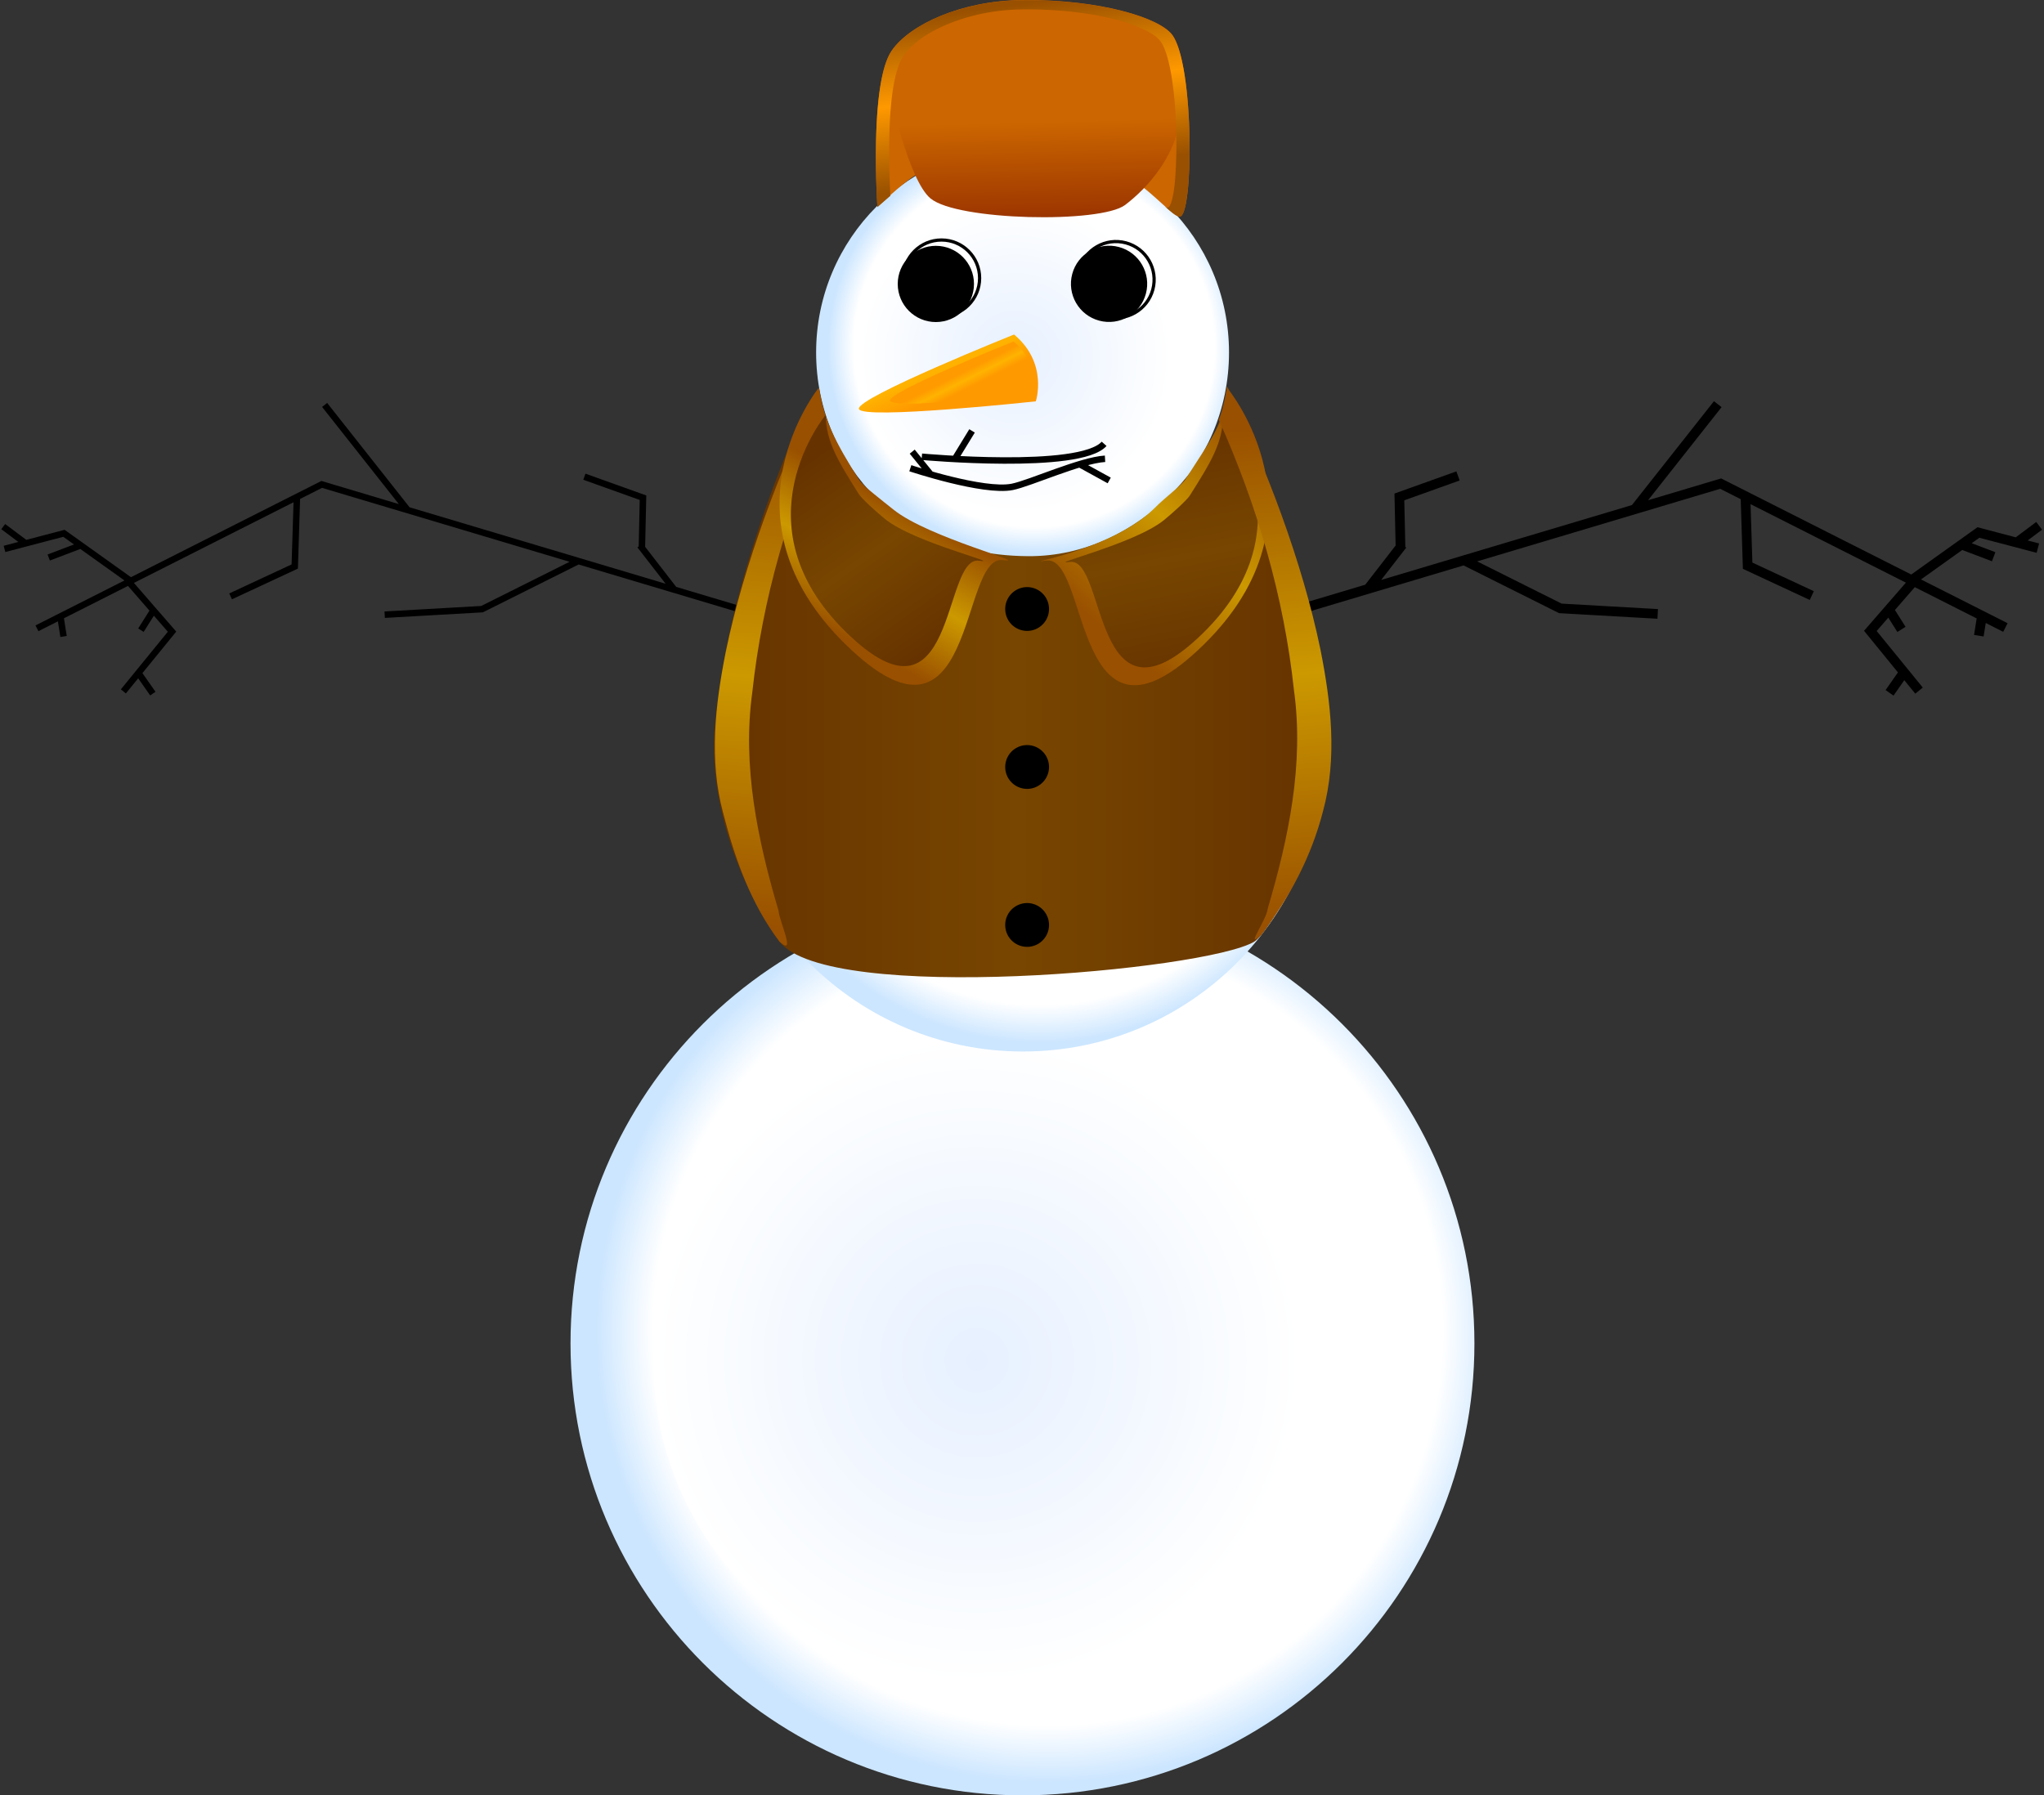
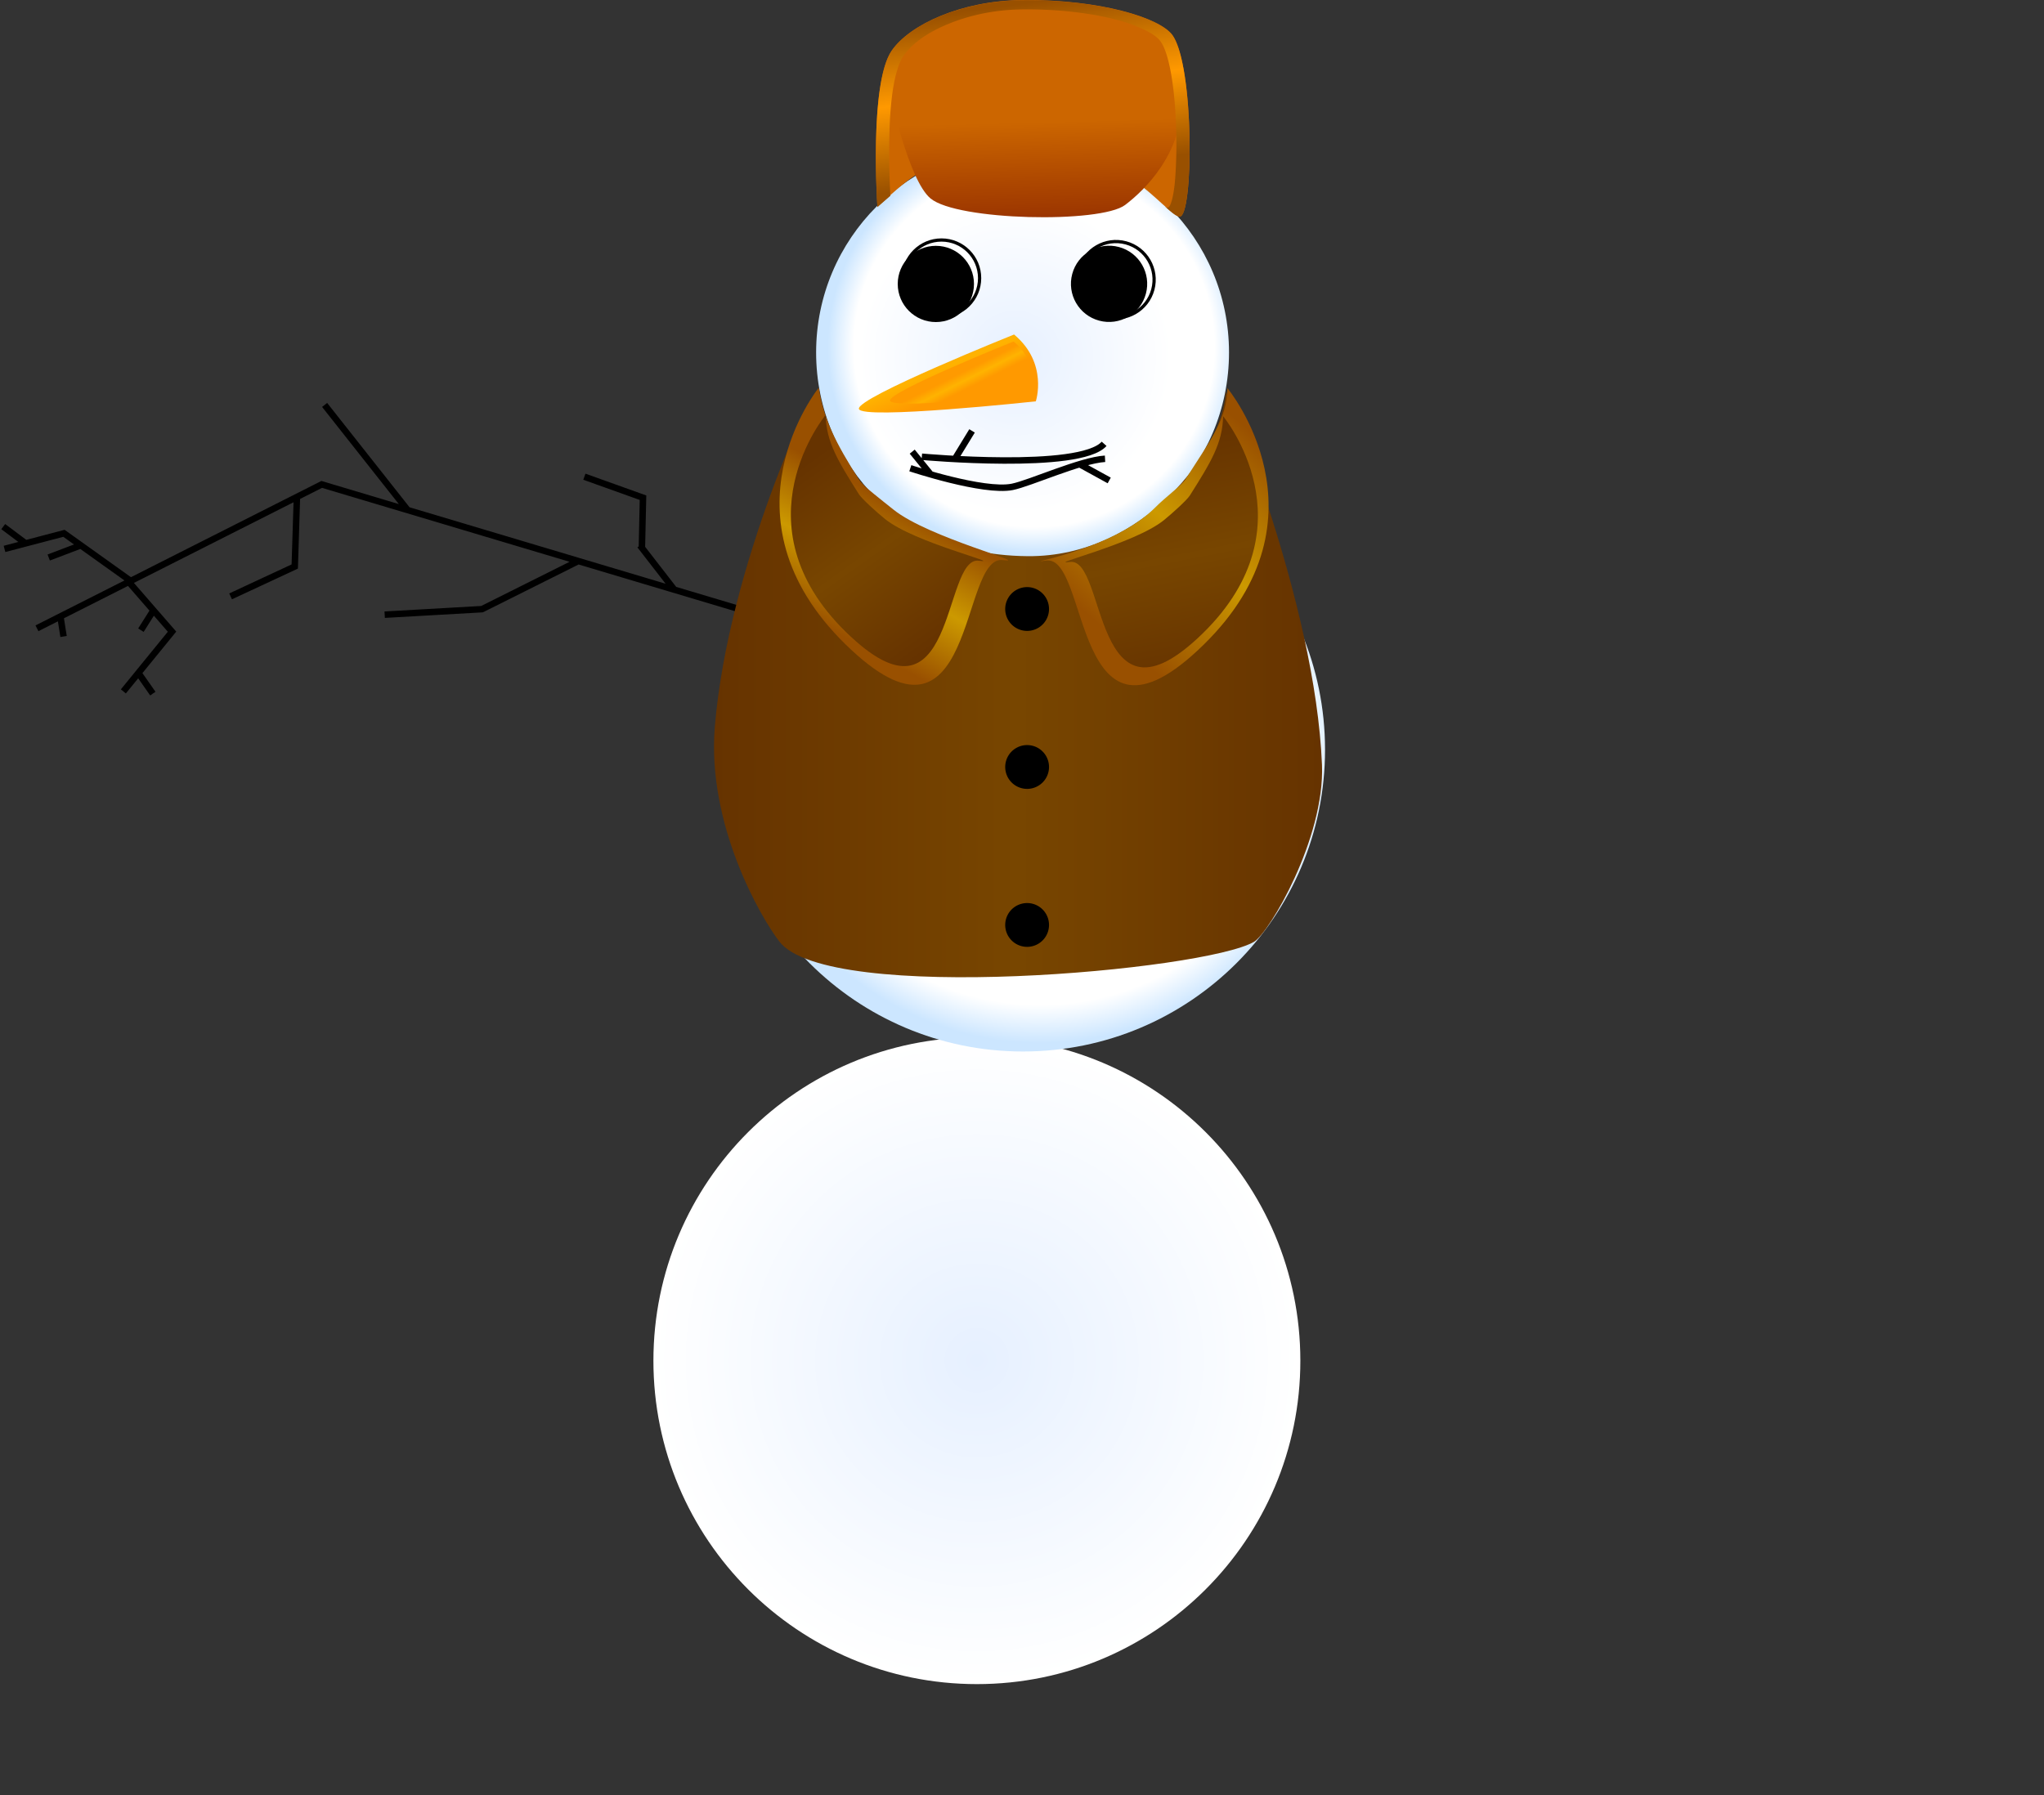
<svg xmlns="http://www.w3.org/2000/svg" viewBox="0 0 633.54 556.62">
  <rect x="0" y="0" width="633.54" height="556.62" fill="#333333" stroke="none" />
  <defs>
    <linearGradient id="i" y2="265.02" gradientUnits="userSpaceOnUse" x2="269.56" y1="208.51" x1="229.25">
      <stop offset="0" stop-color="#630" />
      <stop offset=".5" stop-color="#784600" />
      <stop offset="1" stop-color="#630" />
    </linearGradient>
    <linearGradient id="m" y2="118.87" gradientUnits="userSpaceOnUse" x2="297.39" y1="66.527" x1="290.68">
      <stop offset="0" stop-color="#995000" />
      <stop offset=".5" stop-color="#f90" />
      <stop offset="1" stop-color="#995000" />
    </linearGradient>
    <linearGradient id="g" y2="189.76" gradientUnits="userSpaceOnUse" x2="272.91" gradientTransform="translate(2.174 8.257)" y1="177.32" x1="263.12">
      <stop offset="0" stop-color="#ff9a00" />
      <stop offset=".5" stop-color="#ffb300" />
      <stop offset="1" stop-color="#f90" />
    </linearGradient>
    <linearGradient id="h" y2="181.74" gradientUnits="userSpaceOnUse" x2="285.02" gradientTransform="translate(2.174 8.257)" y1="177.8" x1="281.52">
      <stop offset="0" stop-color="#ff9a00" />
      <stop offset=".5" stop-color="#ffb300" />
      <stop offset="1" stop-color="#f90" />
    </linearGradient>
    <linearGradient id="k" y2="102.33" gradientUnits="userSpaceOnUse" x2="300.45" y1="133.14" x1="301.22">
      <stop offset="0" stop-color="#930" />
      <stop offset="1" stop-color="#c60" />
    </linearGradient>
    <linearGradient id="c" y2="276.58" gradientUnits="userSpaceOnUse" x2="390.13" y1="276.58" x1="201.66">
      <stop offset="0" stop-color="#630" />
      <stop offset=".5" stop-color="#784600" />
      <stop offset="1" stop-color="#630" />
    </linearGradient>
    <linearGradient id="l" y2="351.92" gradientUnits="userSpaceOnUse" y1="198.41" gradientTransform="matrix(-1 0 0 1 594.95 -.644)" x2="218.72" x1="231.67">
      <stop offset="0" stop-color="#995000" />
      <stop offset=".5" stop-color="#c90" />
      <stop offset="1" stop-color="#995000" />
    </linearGradient>
    <linearGradient id="j" y2="196.05" gradientUnits="userSpaceOnUse" x2="361.21" y1="269.91" x1="375.63">
      <stop offset="0" stop-color="#630" />
      <stop offset=".5" stop-color="#784600" />
      <stop offset="1" stop-color="#630" />
    </linearGradient>
    <linearGradient id="d" y2="200.64" gradientUnits="userSpaceOnUse" x2="370.89" y1="258.48" x1="321.55">
      <stop offset="0" stop-color="#995000" />
      <stop offset=".5" stop-color="#c90" />
      <stop offset="1" stop-color="#995000" />
    </linearGradient>
    <linearGradient id="f" y2="255.81" gradientUnits="userSpaceOnUse" x2="230.73" y1="217.55" x1="251.7">
      <stop offset="0" stop-color="#995000" />
      <stop offset=".5" stop-color="#c90" />
      <stop offset="1" stop-color="#995000" />
    </linearGradient>
    <linearGradient id="e" y2="351.92" gradientUnits="userSpaceOnUse" x2="218.72" y1="198.41" x1="231.67">
      <stop offset="0" stop-color="#995000" />
      <stop offset=".5" stop-color="#c90" />
      <stop offset="1" stop-color="#995000" />
    </linearGradient>
    <radialGradient id="b" gradientUnits="userSpaceOnUse" cy="169.43" cx="302.3" gradientTransform="matrix(1 0 0 1.056 0 -9.546)" r="50.03">
      <stop offset="0" stop-color="#e6f0ff" />
      <stop offset="1" stop-color="#fff" />
    </radialGradient>
    <radialGradient id="a" gradientUnits="userSpaceOnUse" cy="168.1" cx="305.11" gradientTransform="matrix(1 0 0 1.056 0 -9.546)" r="50.03">
      <stop offset="0" stop-color="#fff" />
      <stop offset=".873" stop-color="#fff" />
      <stop offset="1" stop-color="#cce6ff" />
    </radialGradient>
  </defs>
-   <path d="M352.33 169.43c0 29.188-22.399 52.849-50.03 52.849s-50.03-23.661-50.03-52.849 22.399-52.849 50.03-52.849 50.03 23.661 50.03 52.849z" transform="matrix(2.8 0 0 2.651 -529.524 -32.651)" color="#000" fill="url(#a)" />
  <path d="M352.33 169.43c0 29.188-22.399 52.849-50.03 52.849s-50.03-23.661-50.03-52.849 22.399-52.849 50.03-52.849 50.03 23.661 50.03 52.849z" transform="matrix(2.004 0 0 1.897 -303.024 100.46)" color="#000" fill="url(#b)" />
  <path d="M92.045 153.69l-.686 21.945-19.887 9.258m54.864-26.78l-25.719-32.57m78.964 48.226l-30.174 15.087-30.174 1.714m79.726-20.836l.343-15.43-18.173-6.514m27.861 35.02l-10.629-13.715m-179.69 21.719l1.029 6.514m28.096-8.471l-4.115 6.514m-1.108 12.808l4.8 6.858M25.044 169.07l-9.943 3.772m-7.239-4.437l-6.858-5.143m38.604 16.8l13.715 15.774-15.087 18.516m1.95-34.47L19.82 165.34l-18.426 4.84m247.67 24.61l-149.35-44.61-88.256 44.61" stroke="#000" stroke-width="2" fill="none" />
-   <path d="M540.996 153.44l.686 21.945 19.887 9.258m-54.862-26.766l25.716-32.574m-78.964 48.226l30.174 15.087 30.174 1.714m-79.726-20.836l-.343-15.43 18.173-6.514m-27.861 35.02l10.629-13.715m179.69 21.719l-1.029 6.514m-28.096-8.471l4.115 6.514m1.108 12.808l-4.8 6.858m22.329-45.968l9.943 3.772m7.239-4.437l6.858-5.143m-38.604 16.8l-13.715 15.774 15.087 18.516m-1.958-34.475l20.366-14.547 18.427 4.849m-247.67 24.609l149.35-44.612 88.254 44.612" stroke="#000" stroke-width="3" fill="none" />
  <path d="M352.33 169.43c0 29.188-22.399 52.849-50.03 52.849s-50.03-23.661-50.03-52.849 22.399-52.849 50.03-52.849 50.03 23.661 50.03 52.849z" transform="matrix(1.871 0 0 1.771 -248.514 -67.661)" color="#000" fill="url(#a)" />
  <path d="M352.33 169.43c0 29.188-22.399 52.849-50.03 52.849s-50.03-23.661-50.03-52.849 22.399-52.849 50.03-52.849 50.03 23.661 50.03 52.849z" transform="matrix(1.326 0 0 1.256 -94.314 18.749)" color="#000" fill="url(#b)" />
  <path d="M352.33 169.43c0 29.188-22.399 52.849-50.03 52.849s-50.03-23.661-50.03-52.849 22.399-52.849 50.03-52.849 50.03 23.661 50.03 52.849z" transform="matrix(1.279 0 0 1.211 -69.695 -95.899)" color="#000" fill="url(#a)" />
  <path d="M352.33 169.43c0 29.188-22.399 52.849-50.03 52.849s-50.03-23.661-50.03-52.849 22.399-52.849 50.03-52.849 50.03 23.661 50.03 52.849z" transform="matrix(.968 0 0 .916 22.041 -44.323)" color="#000" fill="url(#b)" />
  <g color="#000">
    <path d="M356.867 90.203c-1.689 6.304-8.169 10.045-14.473 8.356s-10.046-8.17-8.356-14.473 8.169-10.046 14.473-8.357 10.045 8.17 8.356 14.474z" fill="#fff" />
    <path d="M355.17 91.055c-1.69 6.304-8.17 10.045-14.474 8.356s-10.045-8.169-8.356-14.473 8.17-10.046 14.473-8.357 10.046 8.17 8.357 14.474z" />
-     <path d="M357.322 89.763c-1.689 6.304-8.169 10.045-14.473 8.356s-10.046-8.169-8.356-14.473 8.169-10.046 14.473-8.356 10.045 8.169 8.356 14.473z" stroke="#000" stroke-width="1" fill="none" />
+     <path d="M357.322 89.763c-1.689 6.304-8.169 10.045-14.473 8.356s-10.046-8.169-8.356-14.473 8.169-10.046 14.473-8.356 10.045 8.169 8.356 14.473" stroke="#000" stroke-width="1" fill="none" />
  </g>
  <g color="#000">
    <path d="M303.306 86.766c0 6.527-5.29 11.817-11.817 11.817s-11.817-5.29-11.817-11.817 5.29-11.817 11.817-11.817 11.817 5.291 11.817 11.817z" fill="#fff" />
    <path d="M301.887 88.029c0 6.526-5.29 11.817-11.817 11.817s-11.817-5.29-11.817-11.817 5.29-11.817 11.817-11.817 11.817 5.29 11.817 11.817z" />
    <path d="M303.632 86.224c0 6.526-5.291 11.817-11.817 11.817s-11.817-5.29-11.817-11.817 5.29-11.817 11.817-11.817 11.817 5.29 11.817 11.817z" stroke="#000" stroke-width="1" fill="none" />
  </g>
  <path d="M360.29 185.84s27.738 65.107 29.812 115.77c.93 22.738-16.372 52.116-21.058 54.873-15.128 8.899-131.99 19.514-147.12-.063-5.714-7.394-22.501-36.224-20.007-66.591 4.108-50.034 31.426-107.48 31.764-103.99.935 9.645 15.574 50.697 65.221 51.09 35.998.286 60.654-33.086 61.391-51.09z" fill="url(#c)" transform="translate(19.646 -64.5)" />
  <path d="M325.144 188.726a6.789 6.789 0 11-13.577 0 6.789 6.789 0 0113.577 0zM325.144 237.703a6.789 6.789 0 11-13.577 0 6.789 6.789 0 0113.577 0zM325.144 286.679a6.789 6.789 0 11-13.577 0 6.789 6.789 0 0113.577 0z" color="#000" />
  <path d="M360.8 184.84s33.15 39.915-7.442 79.604c-40.59 39.689-35.179-27.963-48.71-26.159-9.36 1.248 20.426-2.874 33.822-16.507 2.926-2.978 8.227-6.929 9.227-8.51 7.74-12.24 12.905-18.553 13.102-28.428z" color="#000" fill="url(#d)" transform="translate(19.646 -64.5)" />
-   <path d="M236.83 195.31c-1.625-4.015-2.575-10.392-2.575-10.392-12.05 24.784-23.402 54.676-28.943 81.657-3.26 16.405-5.249 33.554-.818 49.96 3.642 14.208 8.589 28.19 17.502 39.921 5.307 4.859-.148-6.432-.318-9.564-6.473-21.867-11.319-44.849-8.151-67.728 3.094-28.966 11.397-57.312 23.303-83.854z" color="#000" fill="url(#e)" transform="translate(19.646 -64.5)" />
  <path d="M234.13 184.7s-32.261 39.915 8.33 79.604c40.592 39.689 35.18-27.963 48.71-26.159 9.36 1.248-23.074-6.933-33.912-15.671-3.25-2.62-9.491-7.408-10.492-8.989-7.508-11.852-11.12-19.065-12.635-28.785z" color="#000" fill="url(#f)" transform="translate(19.646 -64.5)" />
  <g color="#000">
    <path d="M259.24 202.17c1.507 3.244 52.371-16.442 52.371-16.442s.723-12.451-11.875-18.269c0 0-42.003 31.467-40.496 34.711z" fill="url(#g)" transform="rotate(15 549.15 190.94)" />
    <path d="M267.91 197.23c1.2 2.583 41.703-13.093 41.703-13.093s.576-9.915-9.456-14.547c0 0-33.446 25.057-32.247 27.64z" fill="url(#h)" transform="rotate(15 549.15 190.94)" />
  </g>
  <path d="M334.906 144.06l8.899 4.894m-47.752-6.804l5.235-8.56m-18.544 6.432l5.785 7.118m-2.813-5.54s48.943 4.449 56.506-4.005m-60.066 7.564s22.692 7.564 31.59 5.784c5.466-1.094 21.199-8.265 28.763-8.71" stroke="#000" stroke-width="2" fill="none" />
  <path d="M236.27 193.15s-28.025 33.745 6.291 67.299c34.317 33.554 29.741-23.64 41.18-22.115 7.914 1.055-19.902-5.534-29.064-12.921-2.747-2.215-7.237-6.328-8.082-7.665-6.544-10.348-10.158-16.249-10.324-24.598z" color="#000" fill="url(#i)" transform="translate(19.646 -64.5)" />
  <path d="M359.46 193.54s28.025 33.745-6.291 67.299c-34.317 33.554-29.741-23.64-41.18-22.115-7.914 1.055 19.902-5.534 29.064-12.921 2.747-2.215 7.237-6.328 8.082-7.665 6.544-10.348 10.158-16.249 10.324-24.598z" color="#000" fill="url(#j)" transform="translate(19.646 -64.5)" />
  <path d="M271.966 64.15s-2.63-38.231 4.411-48.45C281.958 7.601 297.998.178 316.863.002c24.152-.224 42.595 5.51 46.481 10.81 6.922 9.438 6.623 56.947 2.218 56.318-4.404-.63-18.098-22.371-46.289-22.003-28.19.368-36.756 9.4-47.307 19.023z" fill="#c60" />
  <path d="M256.27 93.534s5.628 26.712 12.482 32.472c8.24 6.925 52.73 7.813 60.344 2.031 6.016-4.568 17.829-15.94 17.501-32.716" color="#000" fill="url(#k)" transform="translate(19.646 -64.5)" />
-   <path d="M358.12 194.66c1.625-4.015 2.575-10.392 2.575-10.392 12.05 24.784 23.402 54.676 28.943 81.657 3.26 16.405 5.249 33.554.818 49.96-3.642 14.208-10.32 26.774-19.232 38.505-5.307 4.859 1.878-5.016 2.048-8.148 6.473-21.867 11.319-44.849 8.152-67.728-3.095-28.966-11.397-57.312-23.303-83.854z" color="#000" fill="url(#l)" transform="translate(19.646 -64.5)" />
  <path d="M297.21 64.567c-18.865.175-34.888 7.589-40.469 15.688-7.042 10.219-4.438 48.469-4.438 48.469 1.342-1.223 2.71-2.344 4.032-3.531-.038-.588-.115-1.803-.219-4.656a233.628 233.628 0 01-.125-13.062c.05-2.48.139-5.055.312-7.563s.41-4.951.75-7.25.793-4.429 1.344-6.281c.551-1.853 1.225-3.424 2.031-4.594a18.347 18.347 0 012.344-2.75c.925-.896 1.974-1.784 3.156-2.625s2.493-1.643 3.907-2.406c1.413-.763 2.945-1.464 4.562-2.125s3.331-1.276 5.125-1.813a61.432 61.432 0 015.594-1.406c1.943-.388 3.966-.69 6.031-.906s4.185-.324 6.344-.344c5.529-.051 10.72.242 15.469.781 4.749.54 9.066 1.304 12.781 2.25 3.715.947 6.82 2.079 9.25 3.25 1.215.586 2.28 1.174 3.125 1.782.845.607 1.493 1.237 1.937 1.843.793 1.08 1.472 2.704 2.063 4.72.591 2.015 1.099 4.42 1.5 7.062.401 2.642.715 5.508.937 8.469s.352 5.997.407 8.968c.055 2.971.008 5.89-.094 8.563-.102 2.673-.253 5.09-.5 7.156s-.588 3.755-.969 4.906c-.19.576-.372 1.024-.594 1.313-.222.289-.466.442-.718.406-.163-.023-.434-.26-.625-.344 1.946 1.744 3.46 3.017 4.437 3.156 4.405.63 4.734-46.874-2.187-56.313-3.886-5.299-22.348-11.037-46.5-10.812z" fill="url(#m)" transform="translate(19.646 -64.5)" />
</svg>